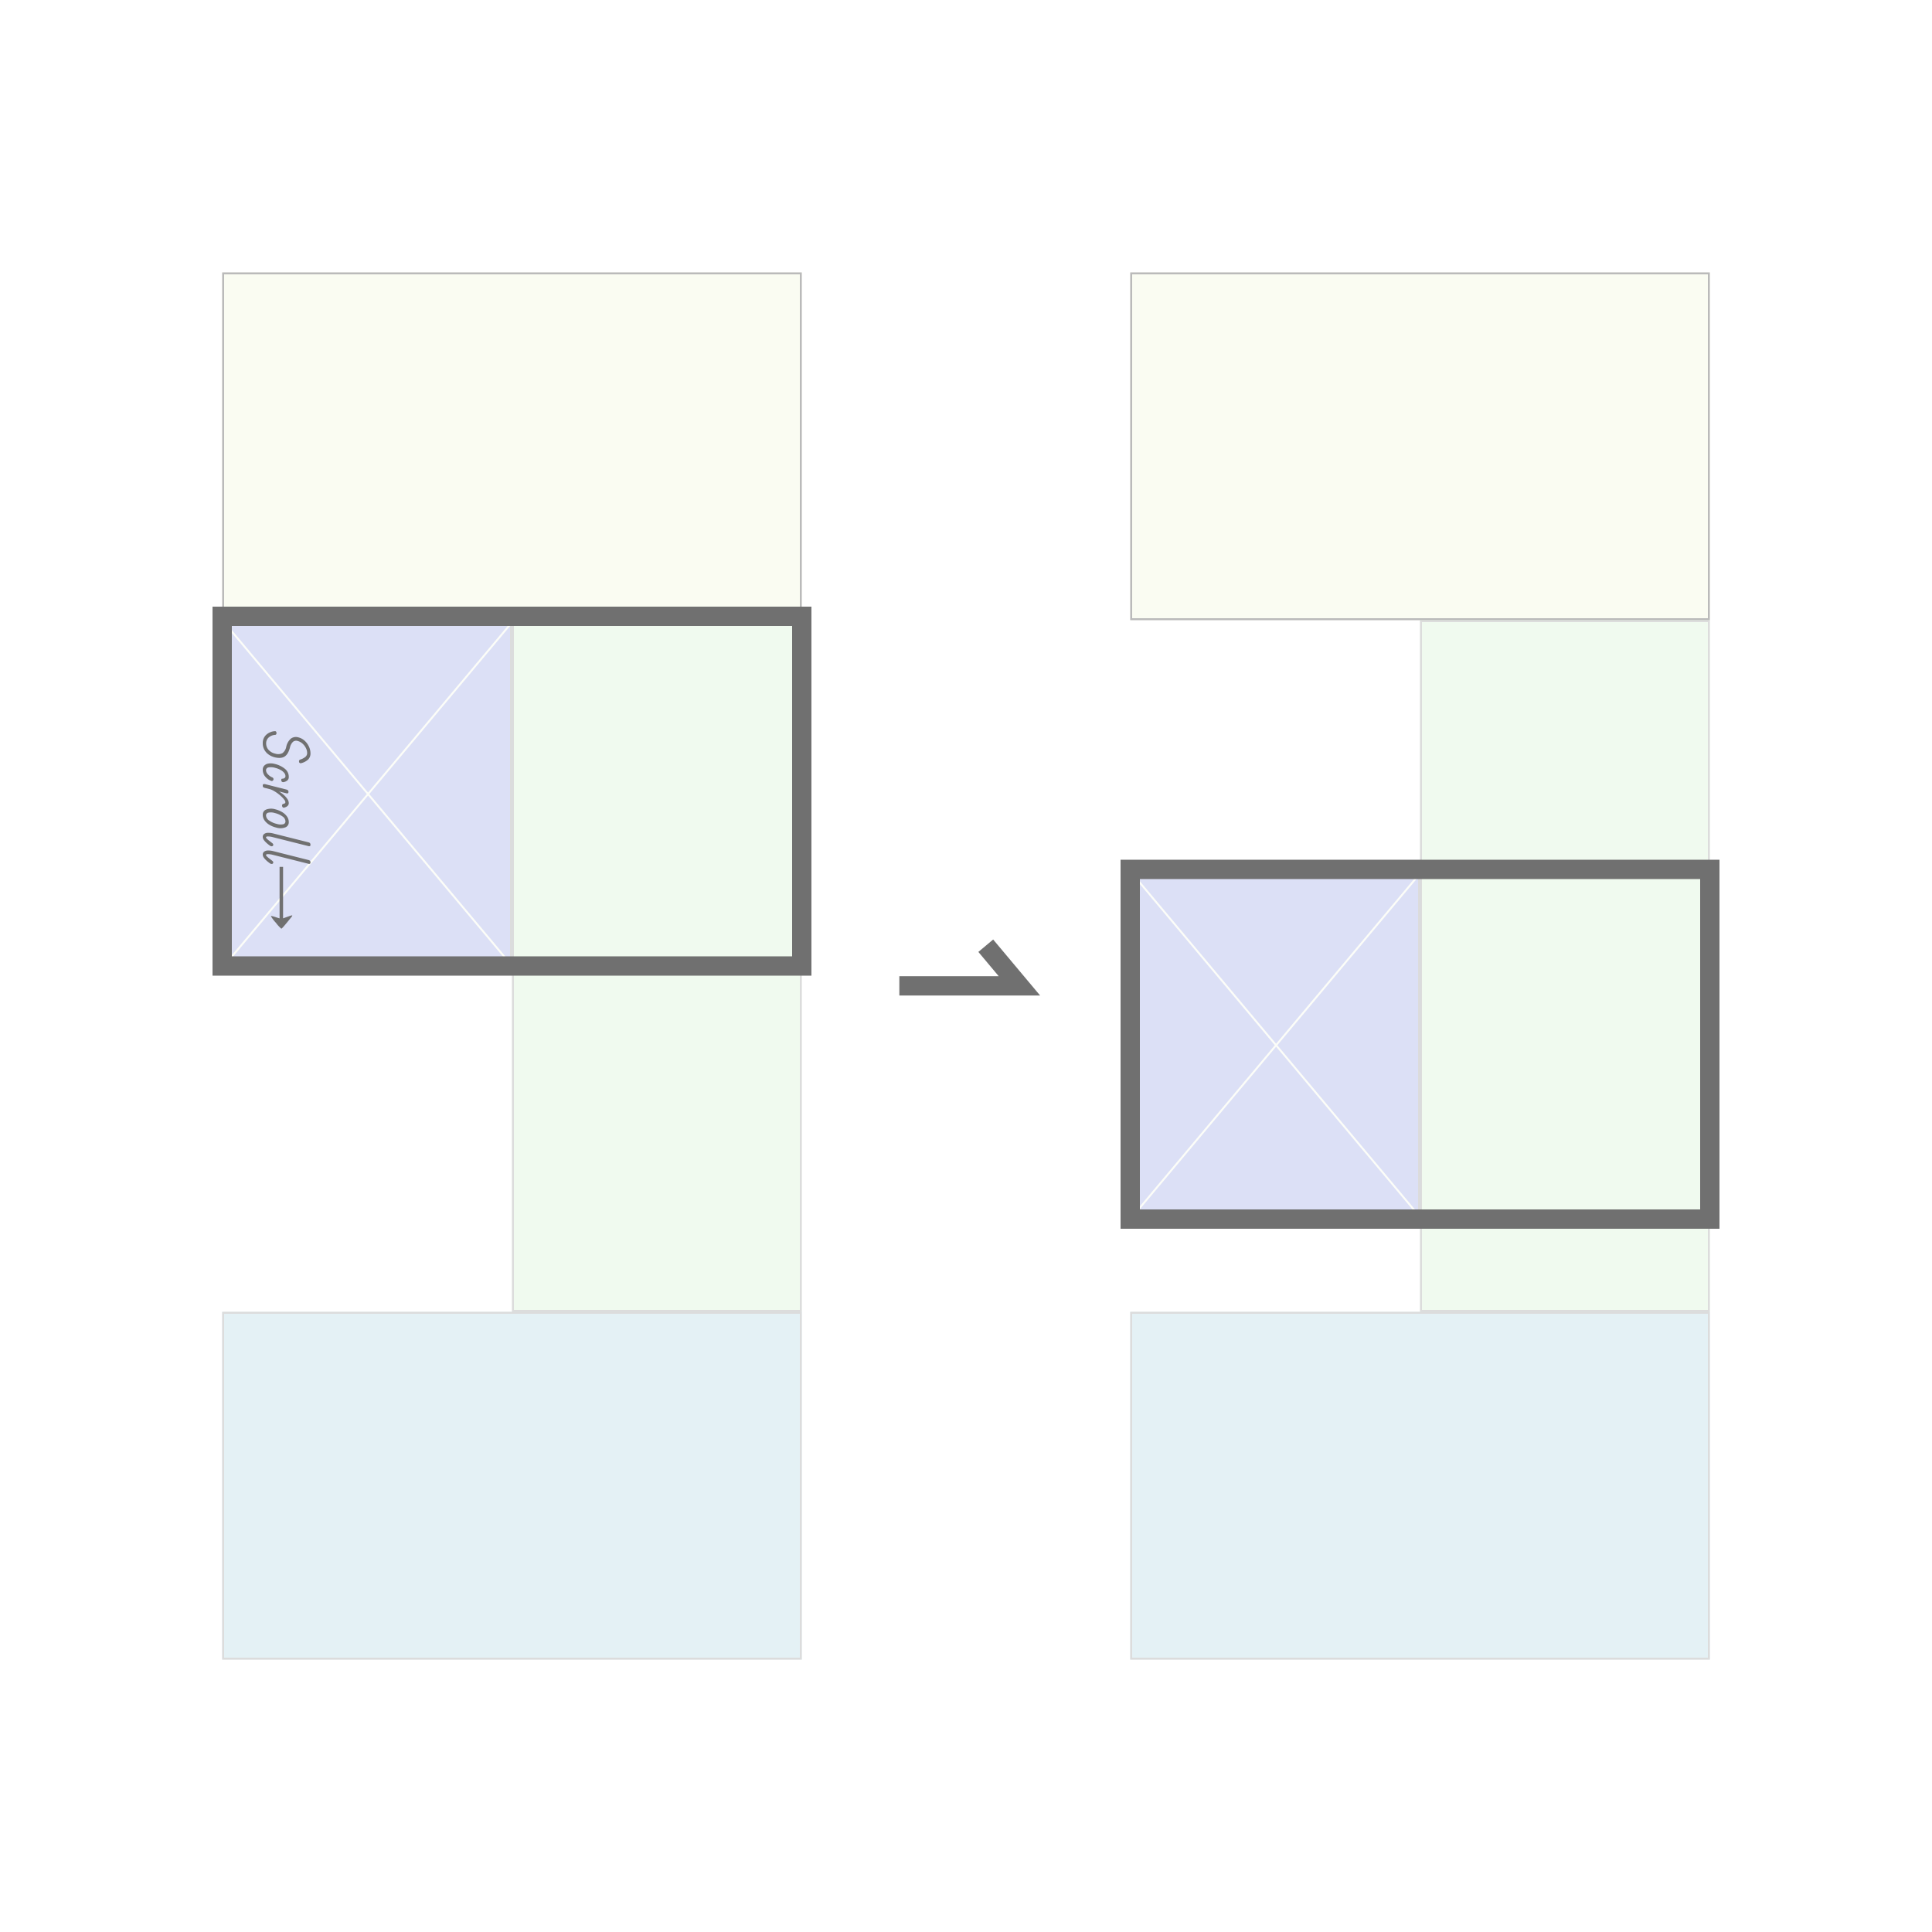
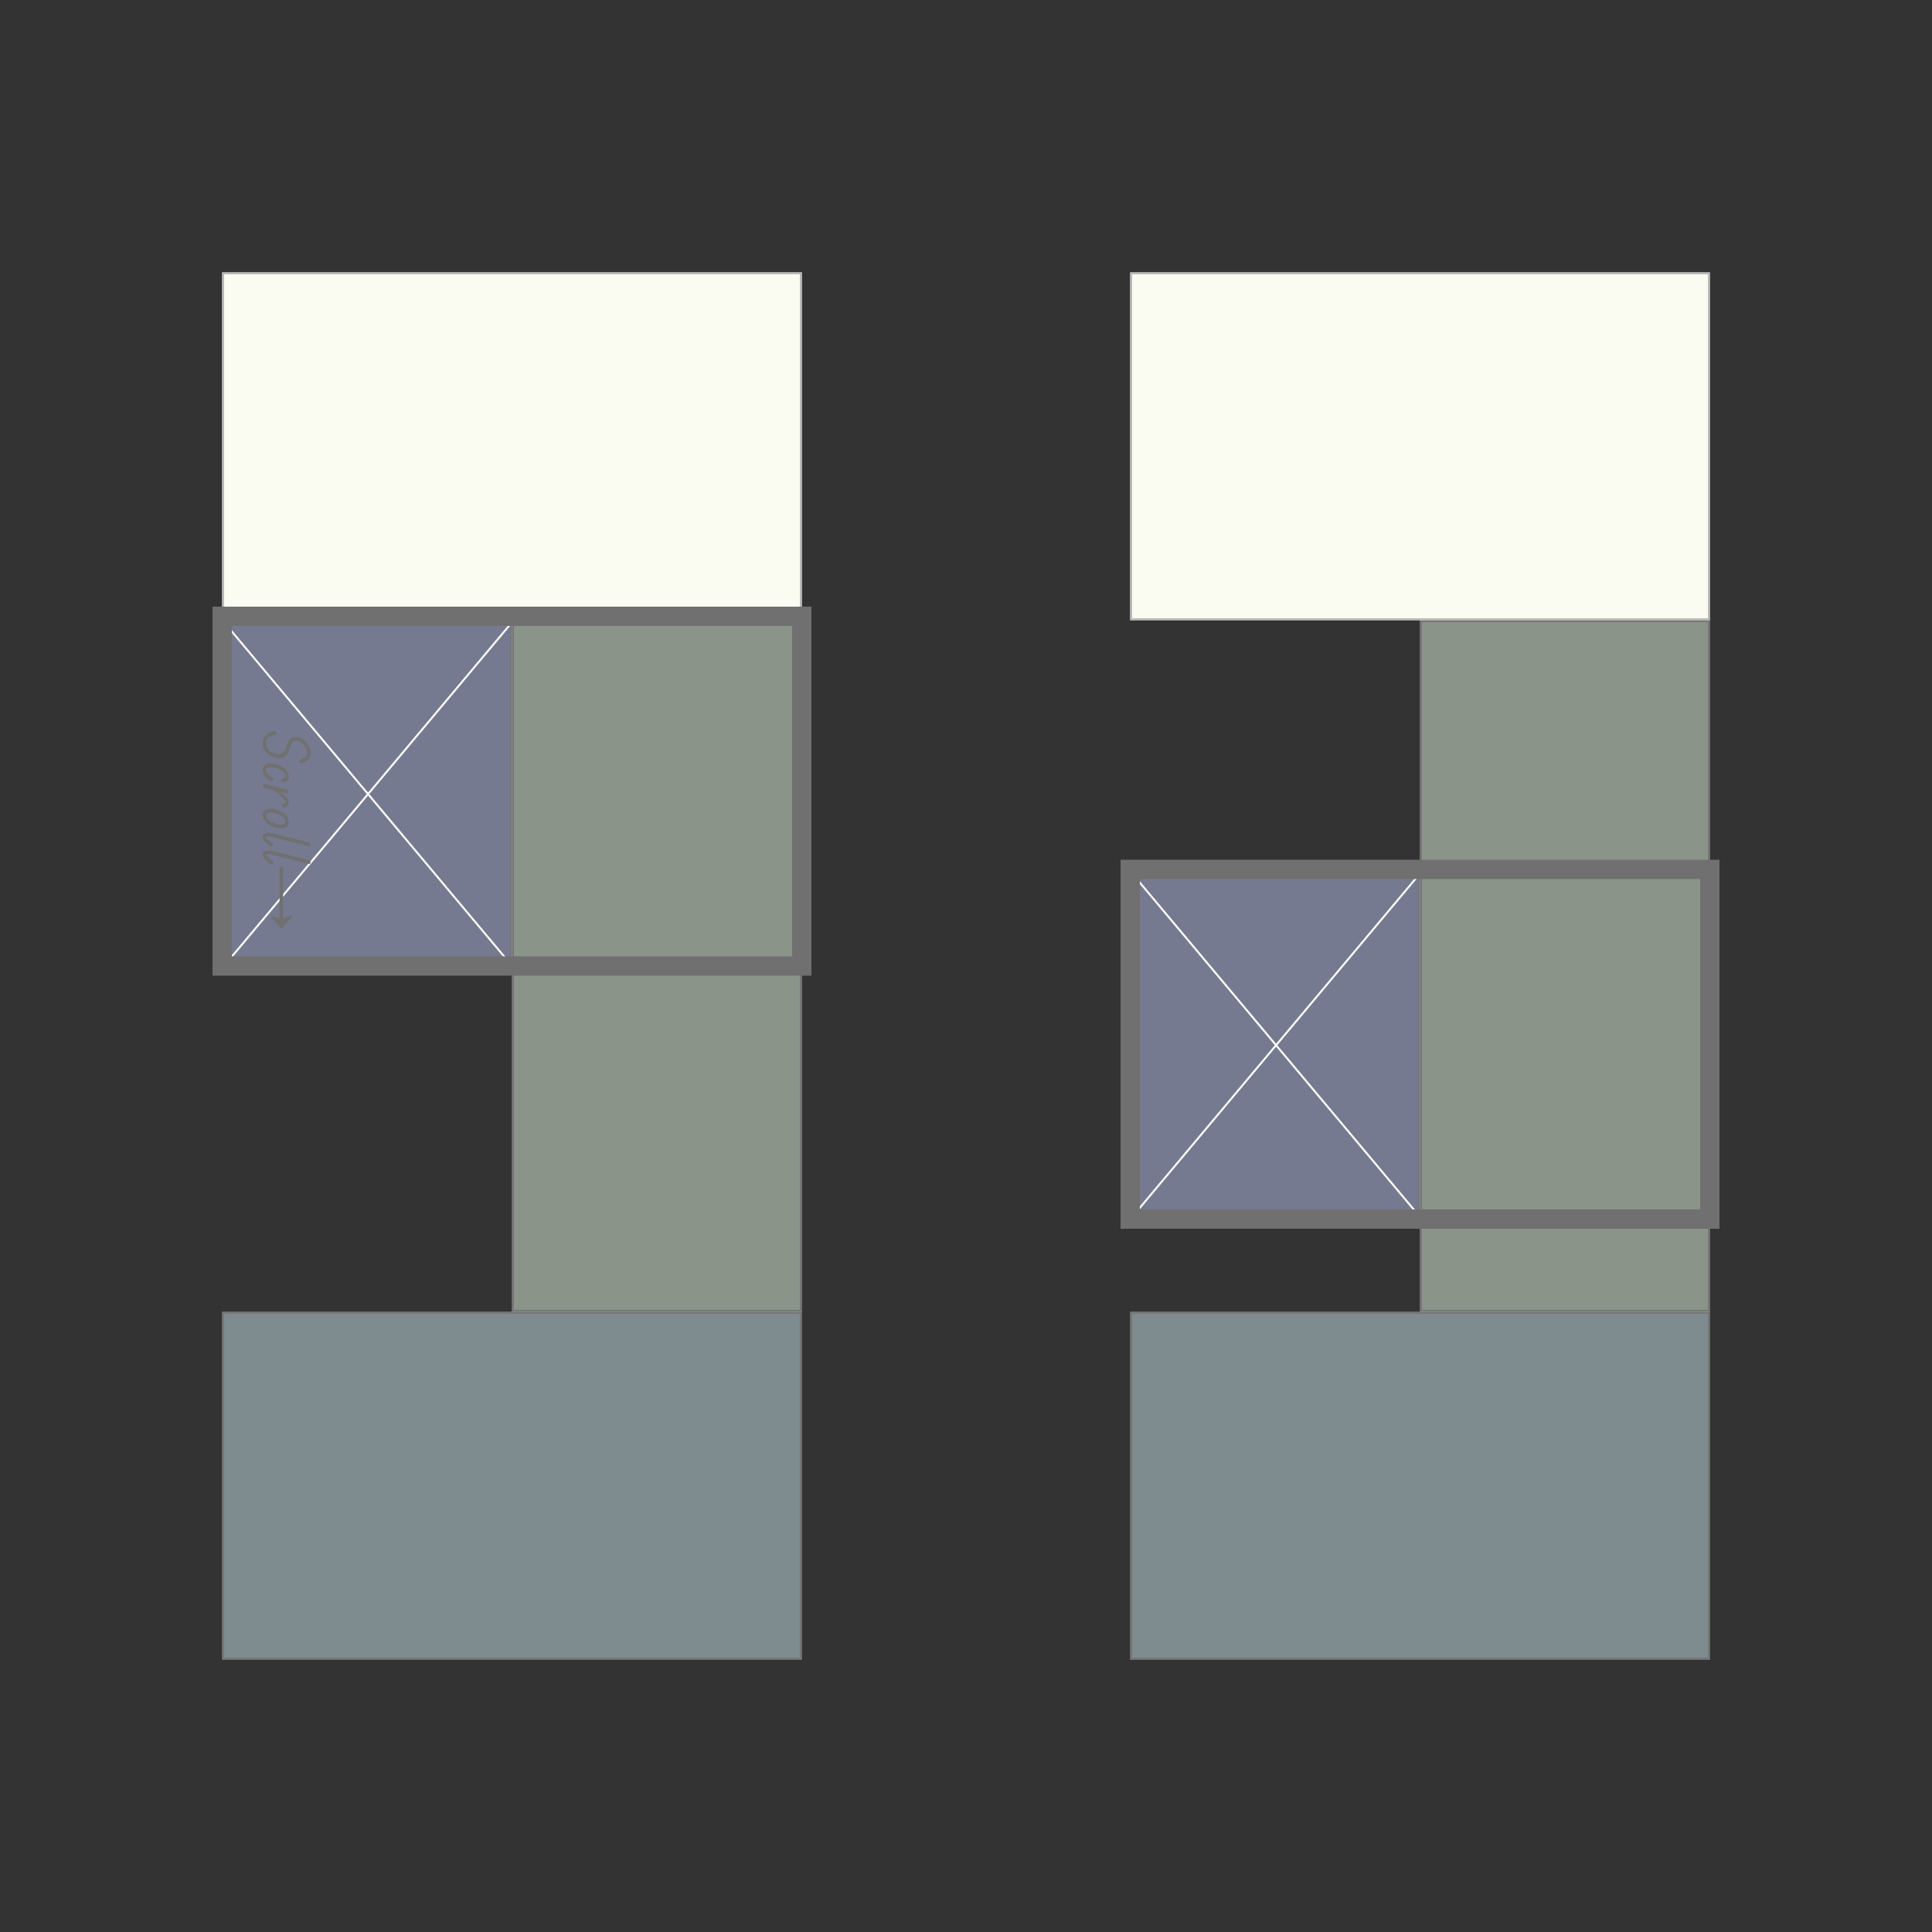
<svg xmlns="http://www.w3.org/2000/svg" width="1000" height="1000">
  <rect width="100%" height="100%" fill="#333333" stroke="none" />
  <defs>
    <clipPath id="a">
      <path d="M0 0h1000v1000H0z" />
    </clipPath>
  </defs>
  <g clip-path="url(#a)">
-     <path fill="#fff" d="M0 0h1000v1000H0z" />
    <g data-name="グループ 2">
      <g data-name="グループ 1">
        <g data-name="長方形 1" fill="#fafcf2" stroke="#bababa">
          <path d="M115 141h300v180H115z" stroke="none" />
          <path fill="none" d="M115.5 141.5h299v179h-299z" />
        </g>
        <g data-name="長方形 9" fill="#b9c2ed" stroke="#bababa" opacity=".5">
          <path d="M115 320h150v180H115z" stroke="none" />
          <path fill="none" d="M115.5 320.5h149v179h-149z" />
        </g>
        <g data-name="長方形 2" fill="#e2f5df" stroke="#bababa" opacity=".5">
          <path d="M265 321h150v358H265z" stroke="none" />
          <path fill="none" d="M265.5 321.5h149v357h-149z" />
        </g>
        <g data-name="長方形 4" fill="#c9e4ec" stroke="#bababa" opacity=".5">
          <path d="M115 679h300v180H115z" stroke="none" />
          <path fill="none" d="M115.5 679.5h299v179h-299z" />
        </g>
        <path data-name="線 1" fill="none" stroke="#fcfdf8" d="m115.5 500.5 150-179" />
        <path data-name="線 2" fill="none" stroke="#fcfdf8" d="m265.5 500.5-150-179" />
      </g>
      <g data-name="グループ 9">
        <path data-name="長方形 5" fill="none" stroke="#707070" stroke-width="10" d="M115 319h300v181H115z" />
        <path data-name="パス 2" d="M136 384.688a5.777 5.777 0 0 1 1.664-4.24 7.3 7.3 0 0 1 4.544-2q.832-.064.9.9a1.152 1.152 0 0 1-.144.72.692.692 0 0 1-.56.3 5.616 5.616 0 0 0-3.396 1.408 4 4 0 0 0-1.248 3.04 4.841 4.841 0 0 0 1.28 3.344 6.52 6.52 0 0 0 3.488 1.94 4.8 4.8 0 0 0 3.68-.288 5.26 5.26 0 0 0 1.952-3.268 7.735 7.735 0 0 1 2.368-4.208 4.343 4.343 0 0 1 3.872-.688 7.452 7.452 0 0 1 3.248 1.728 9.355 9.355 0 0 1 2.24 3.024 8.268 8.268 0 0 1 .816 3.536 4.339 4.339 0 0 1-1.216 3.184 8.05 8.05 0 0 1-3.648 1.9.823.823 0 0 1-.64-.08.768.768 0 0 1-.416-.624 1.263 1.263 0 0 1 .064-.688.772.772 0 0 1 .512-.464 7.819 7.819 0 0 0 2.72-1.408 2.587 2.587 0 0 0 .9-2.016 5.711 5.711 0 0 0-.68-2.62 7.613 7.613 0 0 0-1.792-2.288 6.026 6.026 0 0 0-2.524-1.332 2.491 2.491 0 0 0-2.368.5 5.638 5.638 0 0 0-1.536 2.9q-.9 3.488-2.752 4.672t-5.088.416a9.192 9.192 0 0 1-3.328-1.536 7.33 7.33 0 0 1-2.16-2.516 6.972 6.972 0 0 1-.752-3.248Zm0 13.728a2.965 2.965 0 0 1 .8-2.144 3.833 3.833 0 0 1 2.176-1.072 7.661 7.661 0 0 1 3.1.176 13.052 13.052 0 0 1 5.408 2.576 5.285 5.285 0 0 1 1.988 4.148 2.27 2.27 0 0 1-.768 1.872 4.284 4.284 0 0 1-1.92.848 1.115 1.115 0 0 1-.672-.08.827.827 0 0 1-.448-.5 1.586 1.586 0 0 1-.048-.8.432.432 0 0 1 .464-.384 2.107 2.107 0 0 0 1.168-.32 1.161 1.161 0 0 0 .5-1.056 2.65 2.65 0 0 0-.672-1.664 6.275 6.275 0 0 0-1.84-1.488 11.079 11.079 0 0 0-2.64-1.04 7.794 7.794 0 0 0-3.664-.272 1.487 1.487 0 0 0-1.232 1.552 3.087 3.087 0 0 0 .944 1.984 6.626 6.626 0 0 0 2.352 1.664.864.864 0 0 1 .512.56.863.863 0 0 1 0 .656 1.021 1.021 0 0 1-.432.512.794.794 0 0 1-.816 0 7.193 7.193 0 0 1-3.028-2.244 5.425 5.425 0 0 1-1.232-3.484Zm0 8.16q0-.608.416-.7a1.976 1.976 0 0 1 .928.032l11.008 2.784a1.555 1.555 0 0 1 .752.448 1.157 1.157 0 0 1 .208.832.683.683 0 0 1-.32.624 1.008 1.008 0 0 1-.736.016l-11.04-2.756a3.245 3.245 0 0 1-.864-.336q-.352-.208-.352-.944Zm3.648 1.888 4.288.9a17.42 17.42 0 0 1 2.816 1.984 10.972 10.972 0 0 1 1.984 2.208 3.888 3.888 0 0 1 .736 2.112q0 1.728-2.432 2.368a.782.782 0 0 1-.656-.16.941.941 0 0 1-.336-.576 1.118 1.118 0 0 1 .032-.8.8.8 0 0 1 .576-.416q1.056-.192 1.056-.864a2.368 2.368 0 0 0-.56-1.28 12.219 12.219 0 0 0-1.472-1.64 20.936 20.936 0 0 0-2-1.664 18.957 18.957 0 0 0-2.144-1.376 8.849 8.849 0 0 0-1.888-.796ZM136 421.712a2.783 2.783 0 0 1 1.792-2.7 7.352 7.352 0 0 1 4.736-.112 12.922 12.922 0 0 1 3.632 1.52 7.982 7.982 0 0 1 2.432 2.28 4.962 4.962 0 0 1 .88 2.816 2.8 2.8 0 0 1-1.792 2.736 7.33 7.33 0 0 1-4.768.08 12.333 12.333 0 0 1-3.6-1.488 7.982 7.982 0 0 1-2.432-2.284 5.012 5.012 0 0 1-.88-2.848Zm1.7.416a3.241 3.241 0 0 0 1.568 2.544 11.168 11.168 0 0 0 4 1.776 6.556 6.556 0 0 0 3.36.176 1.475 1.475 0 0 0 1.12-1.52 3.206 3.206 0 0 0-1.552-2.528 11.174 11.174 0 0 0-3.984-1.76 6.616 6.616 0 0 0-3.376-.176 1.458 1.458 0 0 0-1.136 1.488Zm-1.7 11.104a1.9 1.9 0 0 1 .656-1.52 3.159 3.159 0 0 1 1.888-.64 9.853 9.853 0 0 1 2.928.336l18.3 4.608a1.353 1.353 0 0 1 .72.448 1.409 1.409 0 0 1 .208.836.618.618 0 0 1-.3.624 1.055 1.055 0 0 1-.752.016l-18.592-4.676a10.015 10.015 0 0 0-2.448-.32q-.912.032-.912.48 0 .32.64.912a22.583 22.583 0 0 0 1.856 1.488q.672.512.96.784a.87.87 0 0 1 .288.656.7.7 0 0 1-.24.56.919.919 0 0 1-.624.208 1.231 1.231 0 0 1-.624-.176 11.006 11.006 0 0 1-1.04-.752 11.794 11.794 0 0 1-2.176-2.1 3.055 3.055 0 0 1-.736-1.772Zm0 9.152a1.9 1.9 0 0 1 .656-1.52 3.159 3.159 0 0 1 1.888-.64 9.853 9.853 0 0 1 2.928.336l18.3 4.608a1.353 1.353 0 0 1 .72.448 1.409 1.409 0 0 1 .208.832.618.618 0 0 1-.3.624 1.055 1.055 0 0 1-.752.016l-18.592-4.672a10.015 10.015 0 0 0-2.448-.32q-.912.032-.912.48 0 .32.64.912a22.582 22.582 0 0 0 1.856 1.488q.672.512.96.784a.87.87 0 0 1 .288.656.7.7 0 0 1-.24.56.919.919 0 0 1-.624.208 1.231 1.231 0 0 1-.624-.176 11.007 11.007 0 0 1-1.04-.752 11.794 11.794 0 0 1-2.176-2.1 3.055 3.055 0 0 1-.736-1.772Zm10.521 6.3v26.666q2-.749 3.2-1.155a7.944 7.944 0 0 1 1.42-.406q.062 0 .156.125a.775.775 0 0 1-.125.312 1.561 1.561 0 0 1-.156.219q-2.217 2.779-3.621 4.433-1.53 1.811-1.78 1.811a18.573 18.573 0 0 1-2.81-3.06 19.182 19.182 0 0 1-2.56-3.372q.125-.156.187-.156a19.009 19.009 0 0 1 2.654.749q1.342.437 1.623.5v-26.661Z" fill="#707070" />
      </g>
    </g>
-     <path data-name="パス 1" d="m510.23 489.5 17.425 20.786H465.5" fill="none" stroke="#707070" stroke-width="10" />
    <g data-name="グループ 3">
      <g data-name="グループ 8">
        <g data-name="長方形 1" fill="#fafcf2" stroke="#bababa">
          <path d="M585 141h300v180H585z" stroke="none" />
          <path fill="none" d="M585.5 141.5h299v179h-299z" />
        </g>
        <g data-name="長方形 2" fill="#e2f5df" stroke="#bababa" opacity=".5">
          <path d="M735 321h150v358H735z" stroke="none" />
          <path fill="none" d="M735.5 321.5h149v357h-149z" />
        </g>
        <g data-name="長方形 4" fill="#c9e4ec" stroke="#bababa" opacity=".5">
          <path d="M585 679h300v180H585z" stroke="none" />
          <path fill="none" d="M585.5 679.5h299v179h-299z" />
        </g>
        <g data-name="グループ 10">
          <g data-name="長方形 9" fill="#b9c2ed" stroke="#bababa" opacity=".5">
            <path d="M585 450h150v180H585z" stroke="none" />
            <path fill="none" d="M585.5 450.5h149v179h-149z" />
          </g>
          <path data-name="線 1" fill="none" stroke="#fcfdf8" d="m585.5 630.5 150-179" />
          <path data-name="線 2" fill="none" stroke="#fcfdf8" d="m735.5 630.5-150-179" />
        </g>
      </g>
      <path data-name="長方形 5" fill="none" stroke="#707070" stroke-width="10" d="M585 450h300v181H585z" />
    </g>
  </g>
</svg>